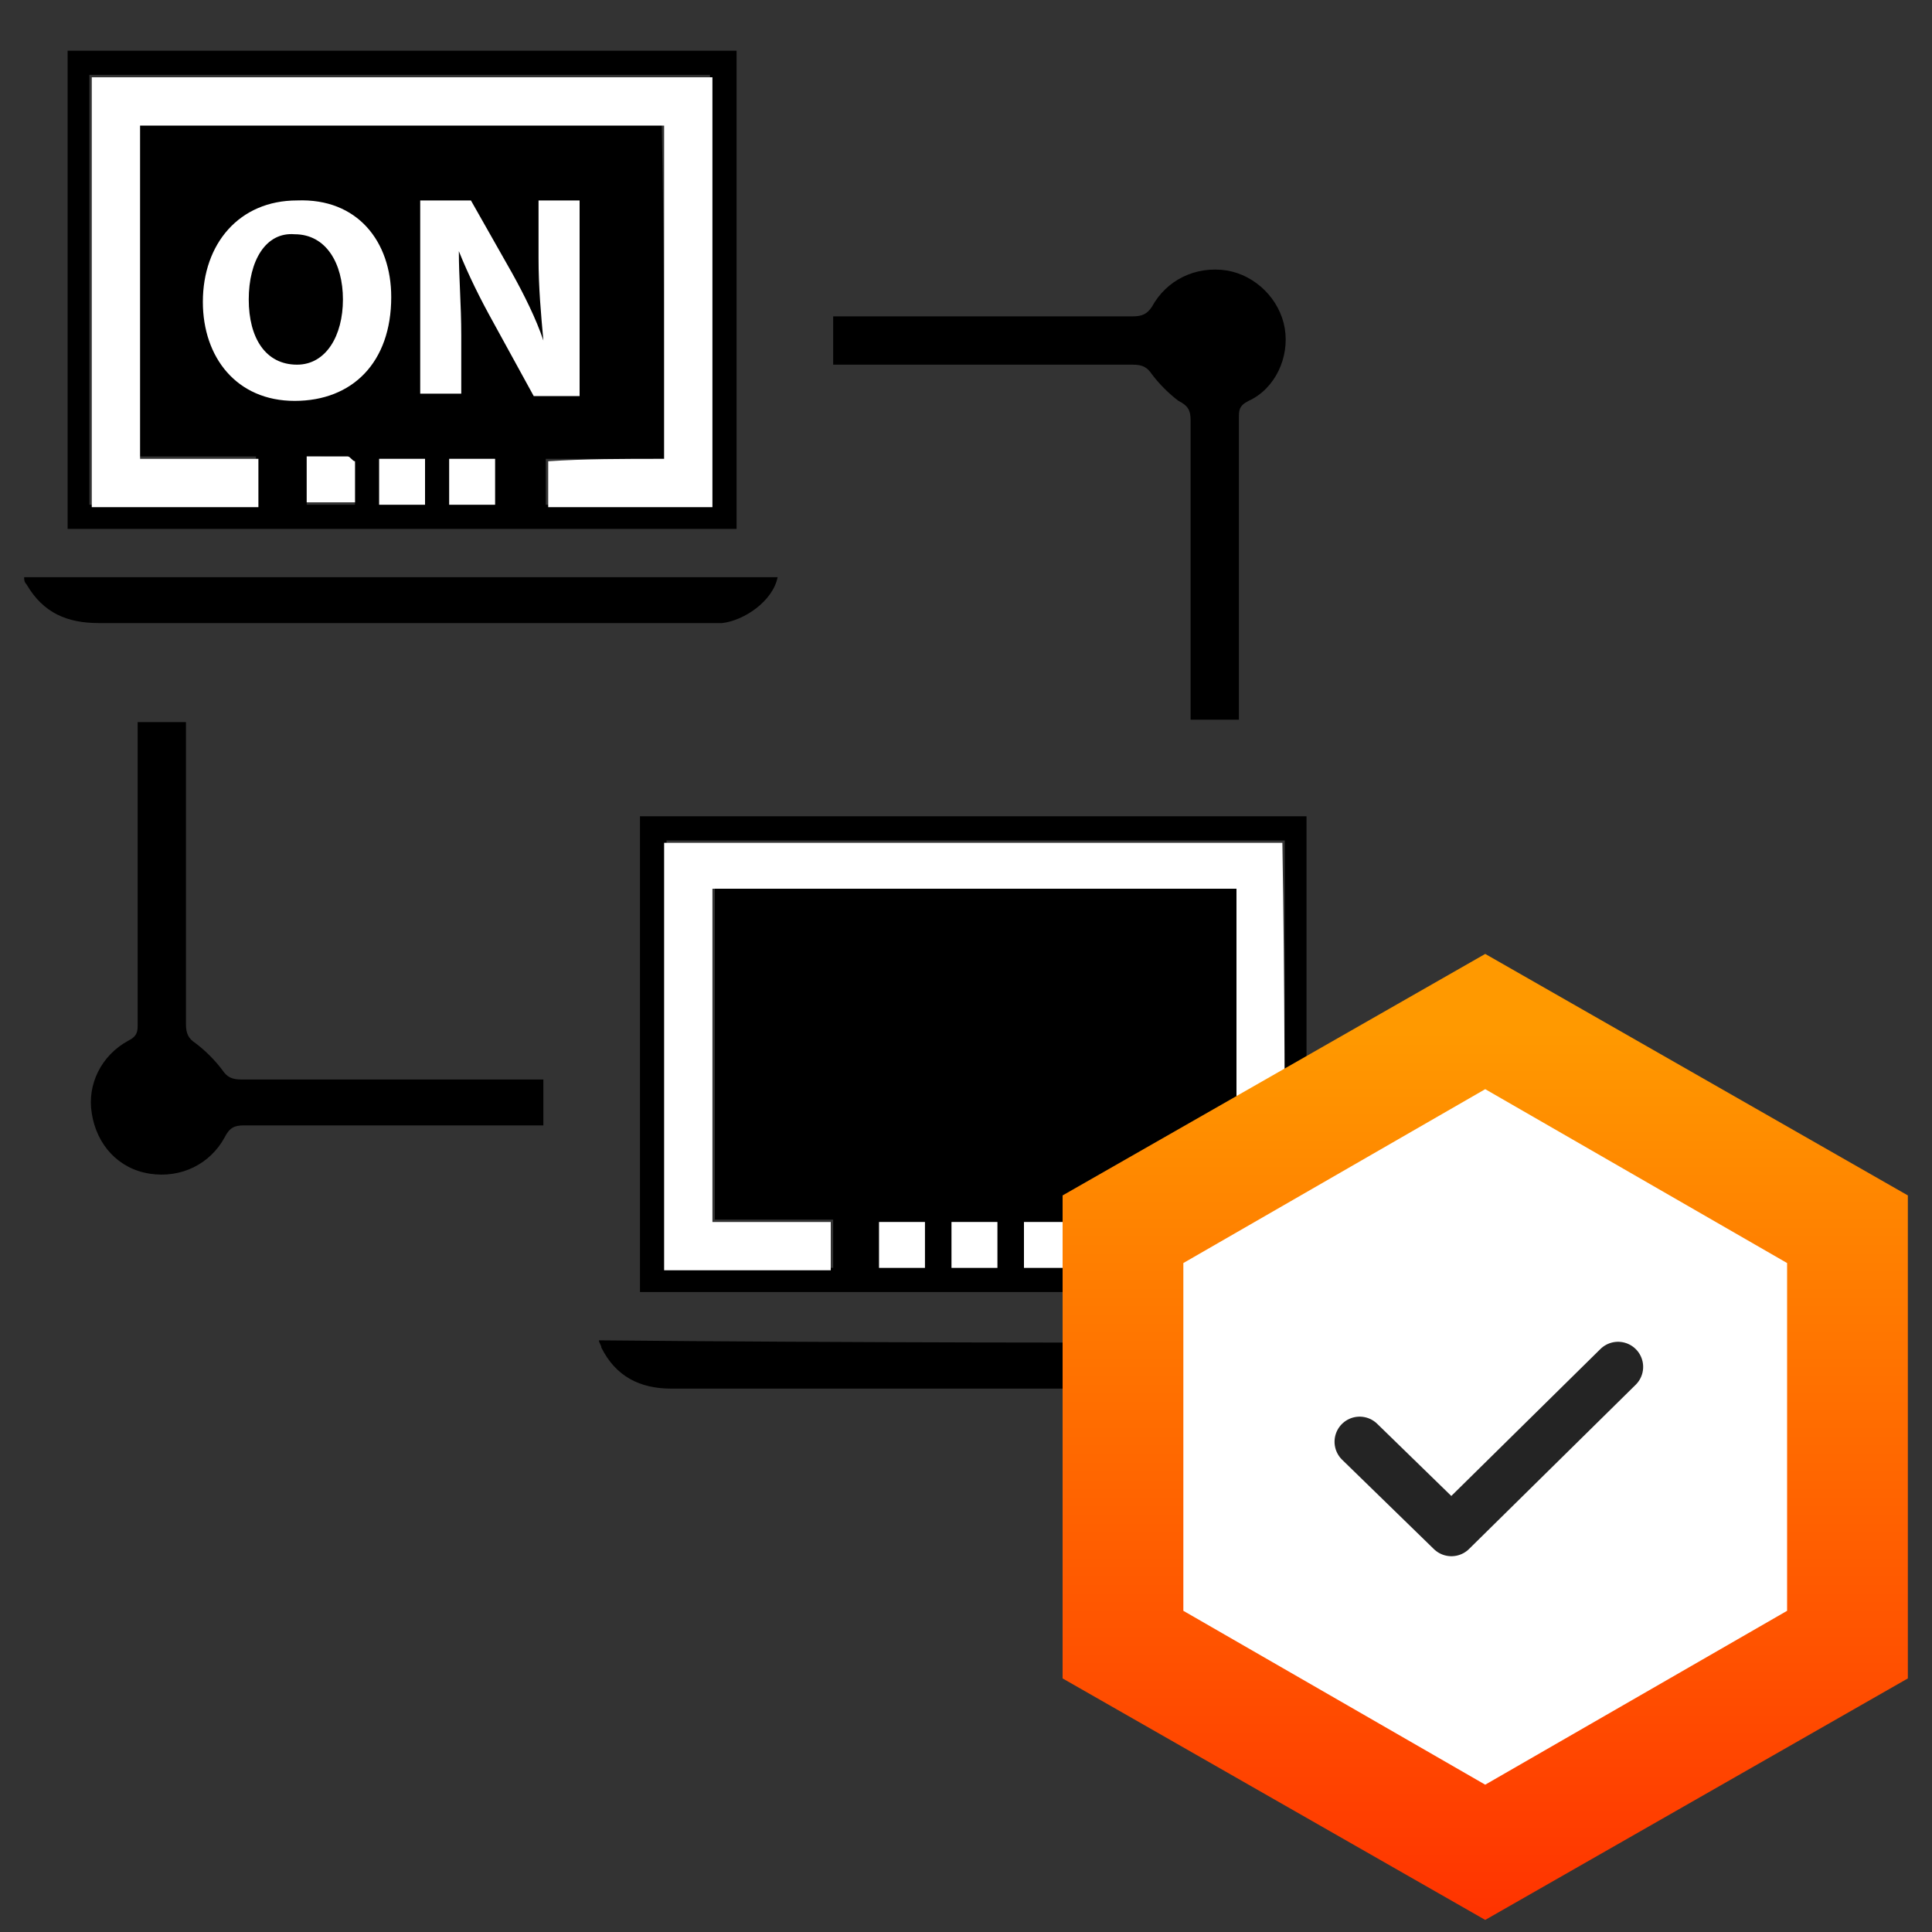
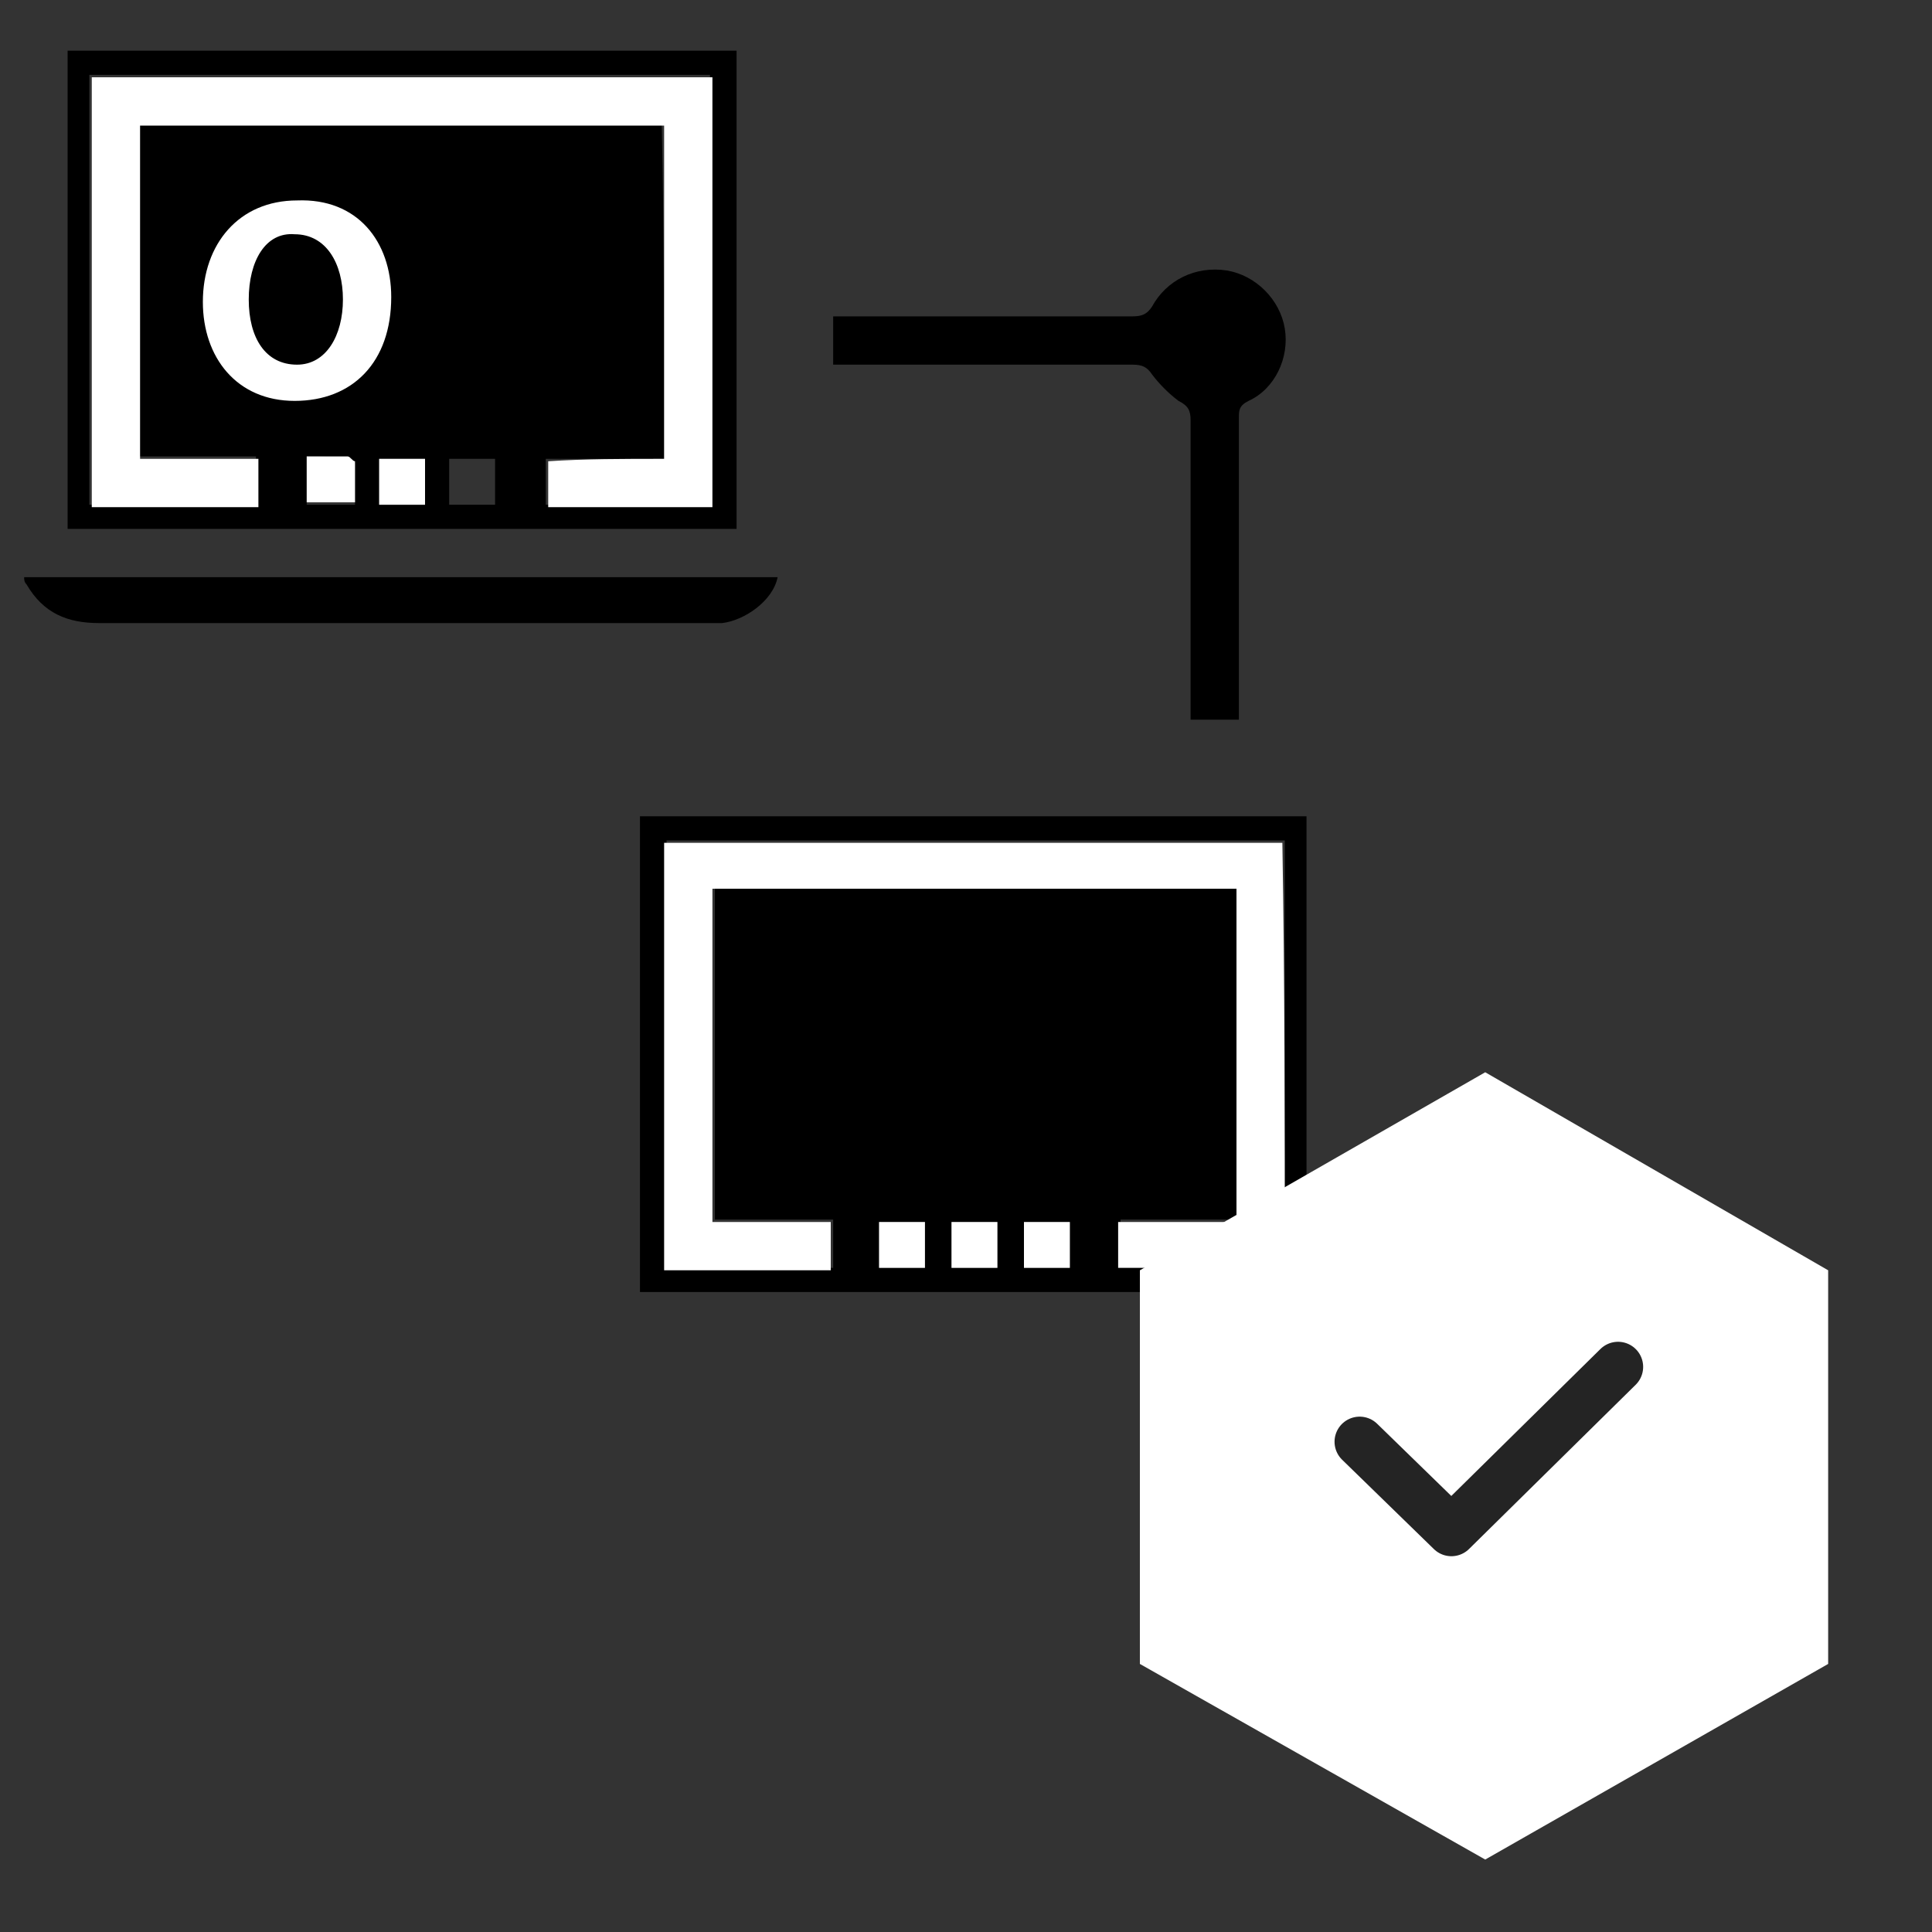
<svg xmlns="http://www.w3.org/2000/svg" version="1.1" id="Ebene_1" x="0px" y="0px" width="80px" height="80px" viewBox="0 0 80 80" style="enable-background:new 0 0 80 80;" xml:space="preserve">
  <rect x="0" y="0" width="80" height="80" fill="#333333" stroke="none" />
  <style type="text/css">
	.st0{fill:#FFFFFF;}
	.st1{fill:none;stroke:#242424;stroke-width:2.079;stroke-linecap:round;stroke-linejoin:round;}
	.st2{fill:url(#SVGID_1_);}
</style>
  <g>
    <path d="M30.5,2.1c0,6.6,0,13.2,0,19.8c-9.2,0-18.4,0-27.7,0c0-6.6,0-13.2,0-19.8C12,2.1,21.2,2.1,30.5,2.1z M27.5,19   c-1.7,0-3.3,0-4.9,0c0,0.7,0,1.3,0,1.9c2.3,0,4.6,0,6.8,0c0-5.9,0-11.8,0-17.8c-8.6,0-17.1,0-25.7,0c0,5.9,0,11.8,0,17.8   c2.3,0,4.6,0,6.9,0c0-0.7,0-1.3,0-2c-1.6,0-3.3,0-4.9,0c0-4.6,0-9.2,0-13.8c7.2,0,14.5,0,21.7,0C27.5,9.7,27.5,14.3,27.5,19z    M12.7,18.9c0,0.7,0,1.3,0,2c0.7,0,1.3,0,2,0c0-0.6,0-1.1,0-1.7c0-0.1-0.2-0.2-0.3-0.2C13.8,18.9,13.3,18.9,12.7,18.9z M17.6,20.9   c0-0.7,0-1.3,0-1.9c-0.7,0-1.3,0-1.9,0c0,0.7,0,1.3,0,1.9C16.3,20.9,16.9,20.9,17.6,20.9z M20.5,19c-0.6,0-1.3,0-1.9,0   c0,0.7,0,1.3,0,1.9c0.7,0,1.3,0,1.9,0C20.5,20.2,20.5,19.6,20.5,19z" />
    <path d="M26.5,33.8c9.2,0,18.4,0,27.6,0c0,6.6,0,13.1,0,19.7c-9.2,0-18.4,0-27.6,0C26.5,46.9,26.5,40.4,26.5,33.8z M53.2,52.5   c0-6,0-11.8,0-17.7c-8.6,0-17.1,0-25.6,0c0,5.9,0,11.8,0,17.7c2.3,0,4.6,0,6.9,0c0-0.7,0-1.3,0-2c-1.6,0-3.3,0-4.9,0   c0-4.6,0-9.2,0-13.8c7.2,0,14.5,0,21.7,0c0,4.6,0,9.2,0,13.8c-1.6,0-3.3,0-4.9,0c0,0.7,0,1.3,0,1.9C48.6,52.5,50.9,52.5,53.2,52.5z    M38.3,52.5c0-0.7,0-1.3,0-1.9c-0.7,0-1.3,0-1.9,0c0,0.7,0,1.3,0,1.9C37.1,52.5,37.7,52.5,38.3,52.5z M39.4,50.6c0,0.7,0,1.3,0,1.9   c0.7,0,1.3,0,1.9,0c0-0.7,0-1.3,0-1.9C40.7,50.6,40,50.6,39.4,50.6z M42.4,52.5c0.7,0,1.3,0,1.9,0c0-0.6,0-1.3,0-1.9   c-0.6,0-1.3,0-1.9,0C42.4,51.3,42.4,51.9,42.4,52.5z" />
-     <path d="M22.5,44.7c0,0.7,0,1.3,0,1.9c-0.2,0-0.4,0-0.6,0c-3.9,0-7.9,0-11.8,0c-0.4,0-0.6,0.1-0.8,0.5c-0.6,1.1-1.8,1.7-3.1,1.5   c-1.3-0.2-2.2-1.2-2.4-2.5c-0.2-1.2,0.4-2.4,1.5-3c0.4-0.2,0.4-0.4,0.4-0.7c0-3.9,0-7.9,0-11.8c0-0.2,0-0.4,0-0.7c0.7,0,1.3,0,2,0   c0,0.2,0,0.4,0,0.7c0,3.9,0,7.9,0,11.8c0,0.4,0.1,0.6,0.4,0.8c0.4,0.3,0.8,0.7,1.1,1.1c0.2,0.3,0.4,0.4,0.8,0.4c3.9,0,7.9,0,11.8,0   C22.1,44.7,22.3,44.7,22.5,44.7z" />
    <path d="M51.3,29.8c-0.7,0-1.3,0-2,0c0-0.2,0-0.4,0-0.6c0-3.9,0-7.9,0-11.8c0-0.4-0.1-0.6-0.5-0.8c-0.4-0.3-0.8-0.7-1.1-1.1   c-0.2-0.3-0.4-0.4-0.8-0.4c-3.9,0-7.9,0-11.8,0c-0.2,0-0.4,0-0.6,0c0-0.7,0-1.3,0-2c0.2,0,0.4,0,0.6,0c3.9,0,7.9,0,11.8,0   c0.4,0,0.6-0.1,0.8-0.4c0.6-1.1,1.8-1.7,3.1-1.5c1.2,0.2,2.2,1.2,2.4,2.4c0.2,1.2-0.4,2.5-1.5,3c-0.4,0.2-0.4,0.4-0.4,0.7   c0,3.9,0,7.9,0,11.8C51.3,29.3,51.3,29.5,51.3,29.8z" />
    <path d="M32.2,23.9c-0.2,1-1.4,1.8-2.3,1.9c-0.3,0-0.5,0-0.8,0c-8.3,0-16.7,0-25,0c-1.3,0-2.3-0.4-3-1.6c-0.1-0.1-0.1-0.2-0.1-0.3   C11.4,23.9,21.8,23.9,32.2,23.9z" />
-     <path d="M55.9,55.6c-0.3,1.1-1.3,1.8-2.5,1.9c-0.2,0-0.4,0-0.5,0c-8.4,0-16.8,0-25.1,0c-1.3,0-2.3-0.5-2.9-1.7   c0-0.1-0.1-0.2-0.1-0.3C35.2,55.6,45.5,55.6,55.9,55.6z" />
    <path class="st0" d="M27.5,19c0-4.7,0-9.2,0-13.8c-7.3,0-14.5,0-21.7,0c0,4.6,0,9.2,0,13.8c1.6,0,3.3,0,4.9,0c0,0.7,0,1.3,0,2   c-2.3,0-4.6,0-6.9,0c0-5.9,0-11.8,0-17.8c8.5,0,17.1,0,25.7,0c0,5.9,0,11.8,0,17.8c-2.3,0-4.5,0-6.8,0c0-0.6,0-1.3,0-1.9   C24.2,19,25.8,19,27.5,19z" />
    <path class="st0" d="M12.7,18.9c0.6,0,1.1,0,1.7,0c0.1,0,0.2,0.2,0.3,0.2c0,0.6,0,1.1,0,1.7c-0.7,0-1.3,0-2,0   C12.7,20.3,12.7,19.6,12.7,18.9z" />
    <path class="st0" d="M17.6,20.9c-0.7,0-1.3,0-1.9,0c0-0.6,0-1.3,0-1.9c0.6,0,1.2,0,1.9,0C17.6,19.6,17.6,20.2,17.6,20.9z" />
-     <path class="st0" d="M20.5,19c0,0.7,0,1.3,0,1.9c-0.6,0-1.2,0-1.9,0c0-0.6,0-1.3,0-1.9C19.3,19,19.9,19,20.5,19z" />
    <path class="st0" d="M53.2,52.5c-2.3,0-4.6,0-6.9,0c0-0.6,0-1.3,0-1.9c1.6,0,3.2,0,4.9,0c0-4.6,0-9.2,0-13.8c-7.2,0-14.5,0-21.7,0   c0,4.6,0,9.2,0,13.8c1.6,0,3.2,0,4.9,0c0,0.7,0,1.3,0,2c-2.3,0-4.6,0-6.9,0c0-5.9,0-11.8,0-17.7c8.5,0,17.1,0,25.6,0   C53.2,40.7,53.2,46.6,53.2,52.5z" />
    <path class="st0" d="M38.3,52.5c-0.6,0-1.2,0-1.9,0c0-0.6,0-1.3,0-1.9c0.6,0,1.2,0,1.9,0C38.3,51.2,38.3,51.9,38.3,52.5z" />
    <path class="st0" d="M39.4,50.6c0.6,0,1.2,0,1.9,0c0,0.6,0,1.2,0,1.9c-0.6,0-1.2,0-1.9,0C39.4,51.9,39.4,51.3,39.4,50.6z" />
    <path class="st0" d="M42.4,52.5c0-0.7,0-1.3,0-1.9c0.6,0,1.3,0,1.9,0c0,0.6,0,1.3,0,1.9C43.7,52.5,43,52.5,42.4,52.5z" />
  </g>
  <g>
    <path class="st0" d="M47.2,52.6v16.3L61.5,77l14.2-8.1V52.6l-14.2-8.2L47.2,52.6z" />
    <path class="st1" d="M56.3,59.7l3.8,3.7l6.9-6.8" />
    <linearGradient id="SVGID_1_" gradientUnits="userSpaceOnUse" x1="61.5" y1="766.5" x2="61.5" y2="729.732" gradientTransform="matrix(1 0 0 1 0 -687)">
      <stop offset="0" style="stop-color:#FF3300" />
      <stop offset="1" style="stop-color:#FF9900" />
    </linearGradient>
-     <path class="st2" d="M61.5,79.5L44,69.5v-20l17.5-10l17.5,10v20L61.5,79.5z M49,66.7l12.5,7.2L74,66.7V52.3l-12.5-7.2L49,52.3V66.7   z" />
  </g>
  <g>
    <path class="st0" d="M16.2,12.3c0,2.7-1.6,4.3-4,4.3c-2.4,0-3.8-1.8-3.8-4.1c0-2.4,1.5-4.2,3.9-4.2C14.8,8.2,16.2,10,16.2,12.3z    M10.3,12.4c0,1.6,0.7,2.7,2,2.7c1.2,0,1.9-1.2,1.9-2.7c0-1.5-0.7-2.7-2-2.7C11,9.6,10.3,10.8,10.3,12.4z" />
-     <path class="st0" d="M17.4,16.4V8.3h2.1l1.7,3c0.5,0.9,1,1.9,1.3,2.8h0c-0.1-1.1-0.2-2.2-0.2-3.4V8.3h1.7v8.1h-1.9l-1.7-3.1   c-0.5-0.9-1-1.9-1.4-2.9l0,0c0,1.1,0.1,2.2,0.1,3.5v2.4H17.4z" />
  </g>
</svg>